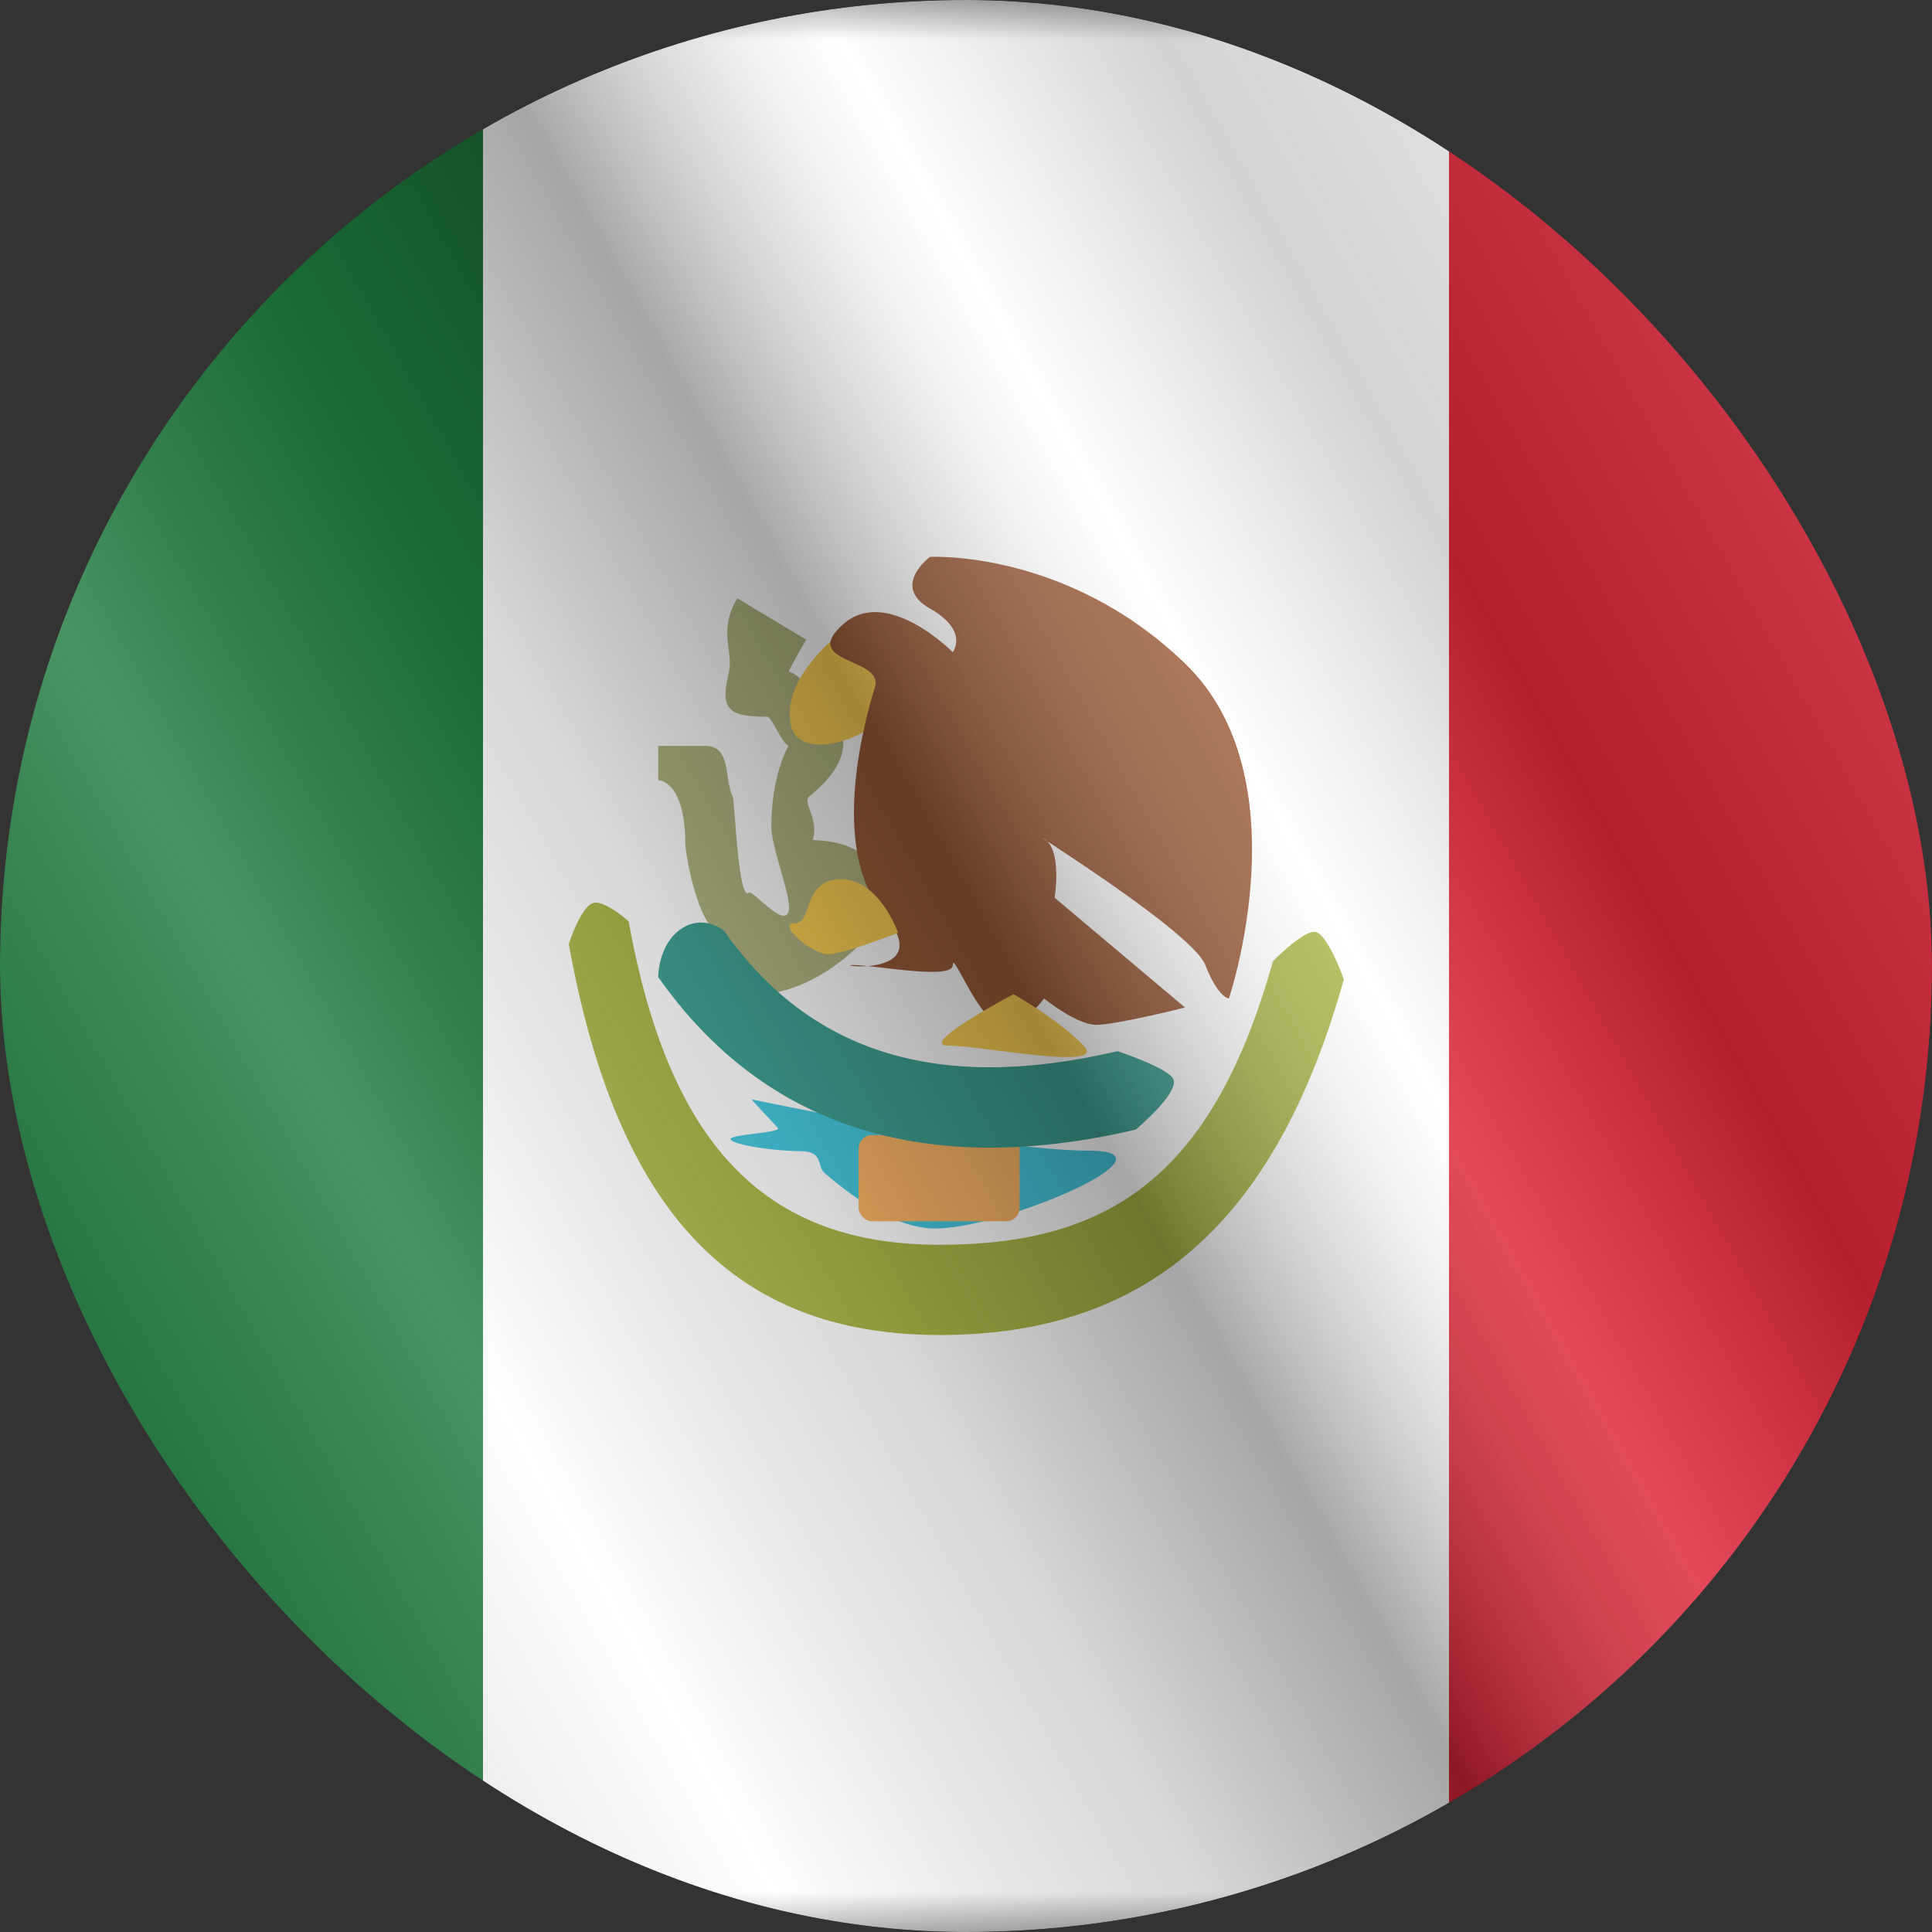
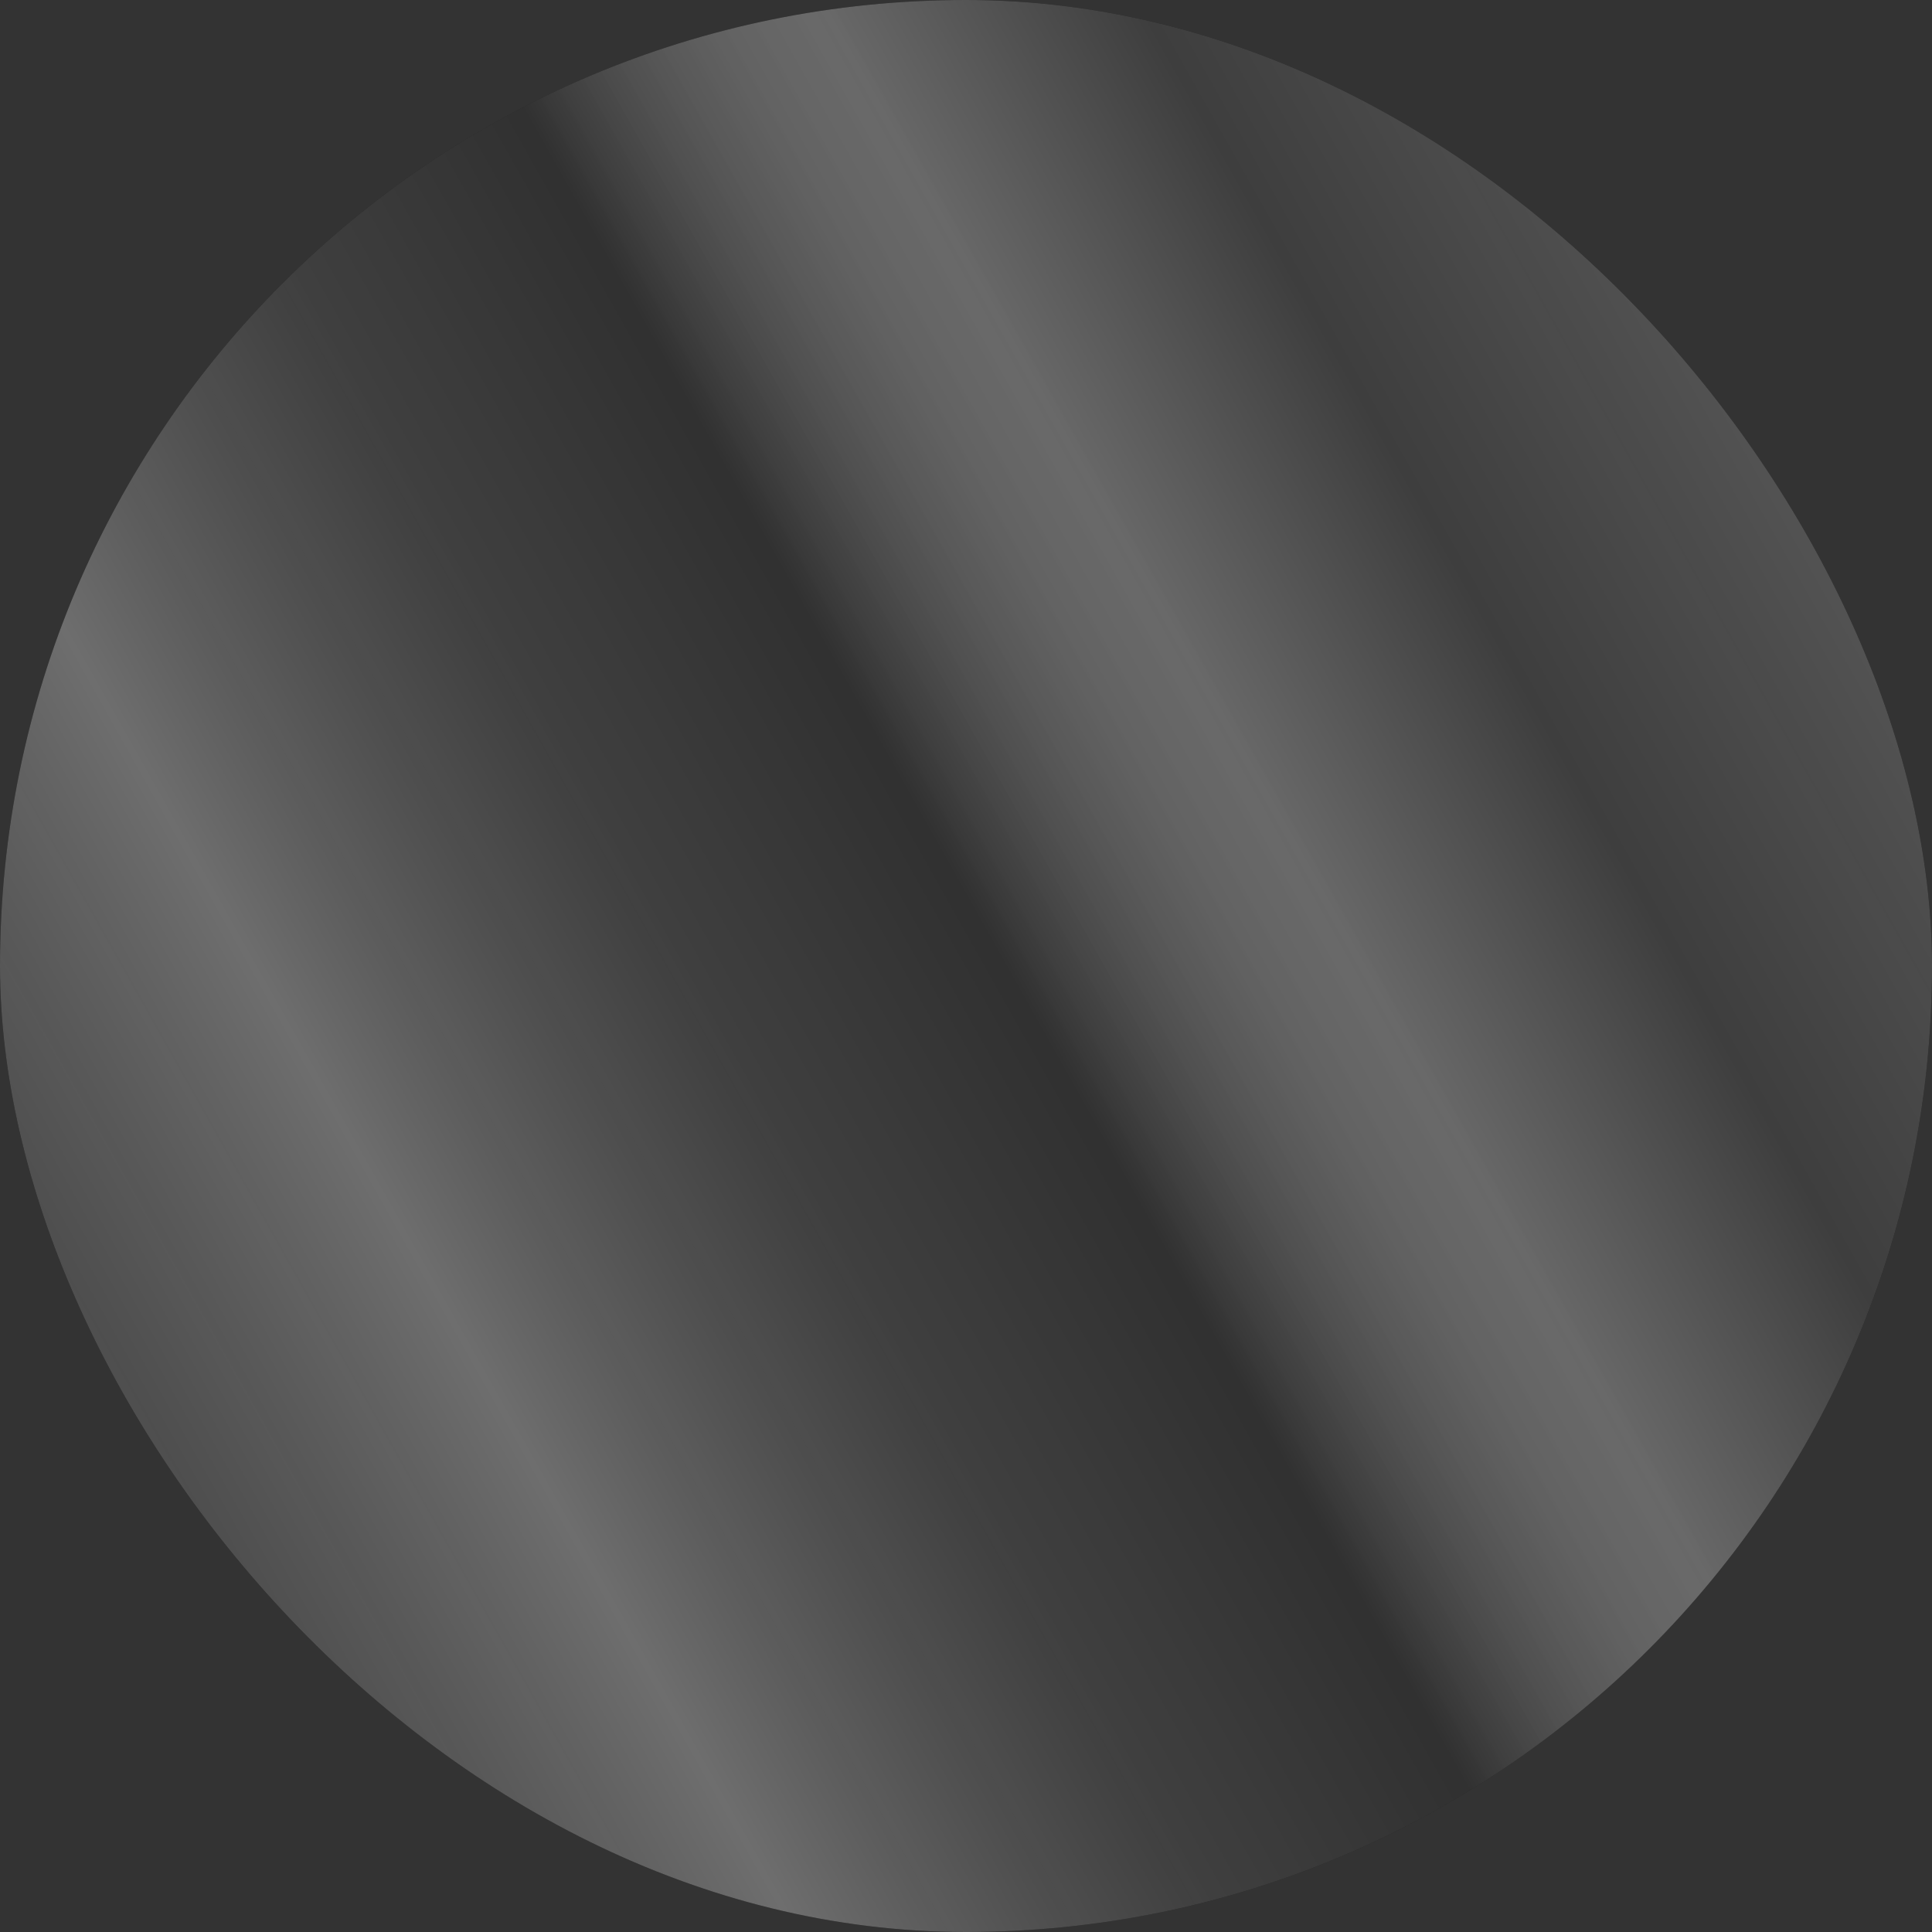
<svg xmlns="http://www.w3.org/2000/svg" width="24" height="24" viewBox="0 0 24 24" fill="none">
  <rect x="0" y="0" width="24" height="24" fill="#333333" stroke="none" />
  <g clip-path="url(#clip0_6144_24397)">
    <g clip-path="url(#clip1_6144_24397)">
      <mask id="mask0_6144_24397" style="mask-type:luminance" maskUnits="userSpaceOnUse" x="-4" y="0" width="32" height="24">
        <rect x="-4" width="32" height="24" fill="white" />
      </mask>
      <g mask="url(#mask0_6144_24397)">
        <path fill-rule="evenodd" clip-rule="evenodd" d="M18 0H28V24H18V0Z" fill="#D9071E" />
        <path fill-rule="evenodd" clip-rule="evenodd" d="M-4 0H8V24H-4V0Z" fill="#006923" />
        <path fill-rule="evenodd" clip-rule="evenodd" d="M6 0H18V24H6V0Z" fill="white" />
        <path fill-rule="evenodd" clip-rule="evenodd" d="M9.056 8.342C8.949 8.797 9.018 8.904 9.532 8.904C9.559 8.904 9.601 8.98 9.647 9.062C9.698 9.152 9.753 9.25 9.797 9.265C9.778 9.29 9.583 9.643 9.582 10.265C9.581 10.393 9.641 10.604 9.698 10.807C9.761 11.027 9.82 11.238 9.797 11.321C9.759 11.457 9.589 11.309 9.457 11.195C9.382 11.129 9.319 11.075 9.301 11.09C9.207 11.169 9.158 10.543 9.129 10.165C9.116 9.996 9.107 9.877 9.099 9.891C9.066 9.819 9.053 9.73 9.039 9.642C9.011 9.451 8.983 9.265 8.757 9.265H8.177V9.692C8.177 9.692 8.513 9.692 8.513 10.487C8.518 10.605 8.675 11.65 9.056 11.656C8.833 11.661 8.834 11.705 8.835 11.731L8.835 11.736C8.835 12.375 9.369 12.444 9.869 12.264C10.169 12.155 10.487 11.944 10.726 11.683C11.062 11.314 11.104 10.838 10.662 10.576C10.505 10.483 10.334 10.447 10.095 10.434C10.142 10.294 10.098 10.168 10.063 10.071C10.034 9.989 10.011 9.927 10.056 9.891C10.556 9.485 10.601 9.111 10.236 8.775C10.189 8.732 10.143 8.672 10.096 8.612L10.096 8.612C10.008 8.497 9.914 8.376 9.797 8.342C9.851 8.232 9.924 8.1 10.016 7.947L9.159 7.432C9.003 7.691 9.029 7.893 9.052 8.07C9.064 8.167 9.076 8.256 9.056 8.342ZM9.988 11.008L9.972 11.024L9.983 11.015C9.984 11.012 9.986 11.01 9.988 11.008ZM9.534 11.321C9.534 11.321 9.535 11.321 9.536 11.321L9.536 11.321L9.545 11.319C9.541 11.32 9.538 11.32 9.536 11.321L9.534 11.321ZM9.099 11.655C9.087 11.655 9.076 11.655 9.065 11.655L9.084 11.655L9.099 11.655Z" fill="#A8AC71" />
        <path fill-rule="evenodd" clip-rule="evenodd" d="M10.384 7.913C10.384 7.913 9.697 8.446 9.826 9.014C9.954 9.582 11.308 9.014 11.144 8.464C10.98 7.913 10.384 7.913 10.384 7.913Z" fill="#FCCA3D" />
        <path fill-rule="evenodd" clip-rule="evenodd" d="M15.266 12.403C15.266 12.403 16.191 9.661 14.721 8.242C13.251 6.823 11.552 6.918 11.552 6.918C11.552 6.918 11.062 7.282 11.552 7.559C12.041 7.836 11.836 8.102 11.836 8.102C11.836 8.102 11.016 7.27 10.472 7.756C9.928 8.242 10.98 8.168 10.869 8.534C10.758 8.9 10.286 10.525 10.975 11.346C11.664 12.166 10.323 11.988 10.596 11.988C10.869 11.988 11.836 12.179 11.836 11.988C11.836 11.797 12.172 12.731 12.46 12.731C12.747 12.731 12.969 12.403 12.969 12.403C12.969 12.403 13.373 12.731 13.618 12.731C13.864 12.731 14.721 12.516 14.721 12.516L13.101 11.152C13.101 11.152 13.199 10.55 12.969 10.419C12.74 10.289 14.811 11.574 14.973 11.988C15.136 12.403 15.266 12.403 15.266 12.403Z" fill="#8F4620" />
        <path d="M7.066 11.727C7.066 11.727 7.217 11.248 7.377 11.215C7.517 11.186 7.809 11.444 7.809 11.444C8.33 14.334 9.588 15.463 11.675 15.463C13.787 15.463 15.067 14.605 15.813 11.94C15.813 11.94 16.211 11.534 16.351 11.579C16.503 11.628 16.694 12.165 16.694 12.165C15.838 15.223 14.219 16.584 11.675 16.584C9.107 16.584 7.664 15.045 7.066 11.727Z" fill="#9FAB2F" />
        <path fill-rule="evenodd" clip-rule="evenodd" d="M9.334 13.656C9.334 13.656 12.338 14.294 13.524 14.294C14.71 14.294 12.484 15.261 11.615 15.261C11.235 15.261 10.777 15.031 10.241 14.57C10.145 14.488 10.238 14.303 9.945 14.3C9.537 14.297 9.03 14.201 9.079 14.143C9.125 14.087 9.719 14.071 9.662 14.01C9.567 13.91 9.334 13.656 9.334 13.656Z" fill="#2FC2DC" />
        <rect x="10.666" y="14.1" width="2" height="1.071" rx="0.167" fill="#F9AA51" />
        <path d="M8.176 12.136C8.176 12.136 8.176 11.761 8.43 11.562C8.721 11.333 8.994 11.562 8.994 11.562C10.06 13.08 11.653 13.58 13.881 13.058C13.881 13.058 14.548 13.276 14.581 13.419C14.624 13.601 14.109 14.032 14.109 14.032C11.504 14.642 9.491 14.01 8.176 12.136Z" fill="#259485" />
-         <path fill-rule="evenodd" clip-rule="evenodd" d="M12.591 12.35C12.591 12.35 11.377 12.989 11.782 12.989C12.187 12.989 13.77 13.308 13.462 12.989C13.154 12.669 12.591 12.35 12.591 12.35Z" fill="#FCCA3D" />
        <path fill-rule="evenodd" clip-rule="evenodd" d="M11.156 11.588C11.156 11.588 10.926 10.922 10.446 10.922C9.966 10.922 10.101 11.469 9.871 11.469C9.64 11.469 10.086 11.853 10.284 11.853C10.483 11.853 11.156 11.588 11.156 11.588Z" fill="#FCCA3D" />
      </g>
    </g>
    <g style="mix-blend-mode:hard-light" opacity="0.12">
      <rect width="24" height="24" rx="12" fill="white" />
    </g>
    <rect width="24" height="24" fill="url(#paint0_linear_6144_24397)" fill-opacity="0.64" style="mix-blend-mode:overlay" />
  </g>
  <defs>
    <linearGradient id="paint0_linear_6144_24397" x1="24" y1="1.19273e-06" x2="-4.487" y2="16.024" gradientUnits="userSpaceOnUse">
      <stop stop-color="white" stop-opacity="0.3" />
      <stop offset="0.263" stop-opacity="0.27" />
      <stop offset="0.37" stop-color="white" stop-opacity="0.26" />
      <stop offset="0.487" stop-opacity="0.55" />
      <stop offset="0.594" stop-opacity="0.24" />
      <stop offset="0.736" stop-color="white" stop-opacity="0.3" />
      <stop offset="0.901" stop-color="#272727" stop-opacity="0.22" />
      <stop offset="1" stop-opacity="0.2" />
    </linearGradient>
    <clipPath id="clip0_6144_24397">
      <rect width="24" height="24" rx="12" fill="white" />
    </clipPath>
    <clipPath id="clip1_6144_24397">
-       <rect width="24" height="24" fill="white" />
-     </clipPath>
+       </clipPath>
  </defs>
</svg>